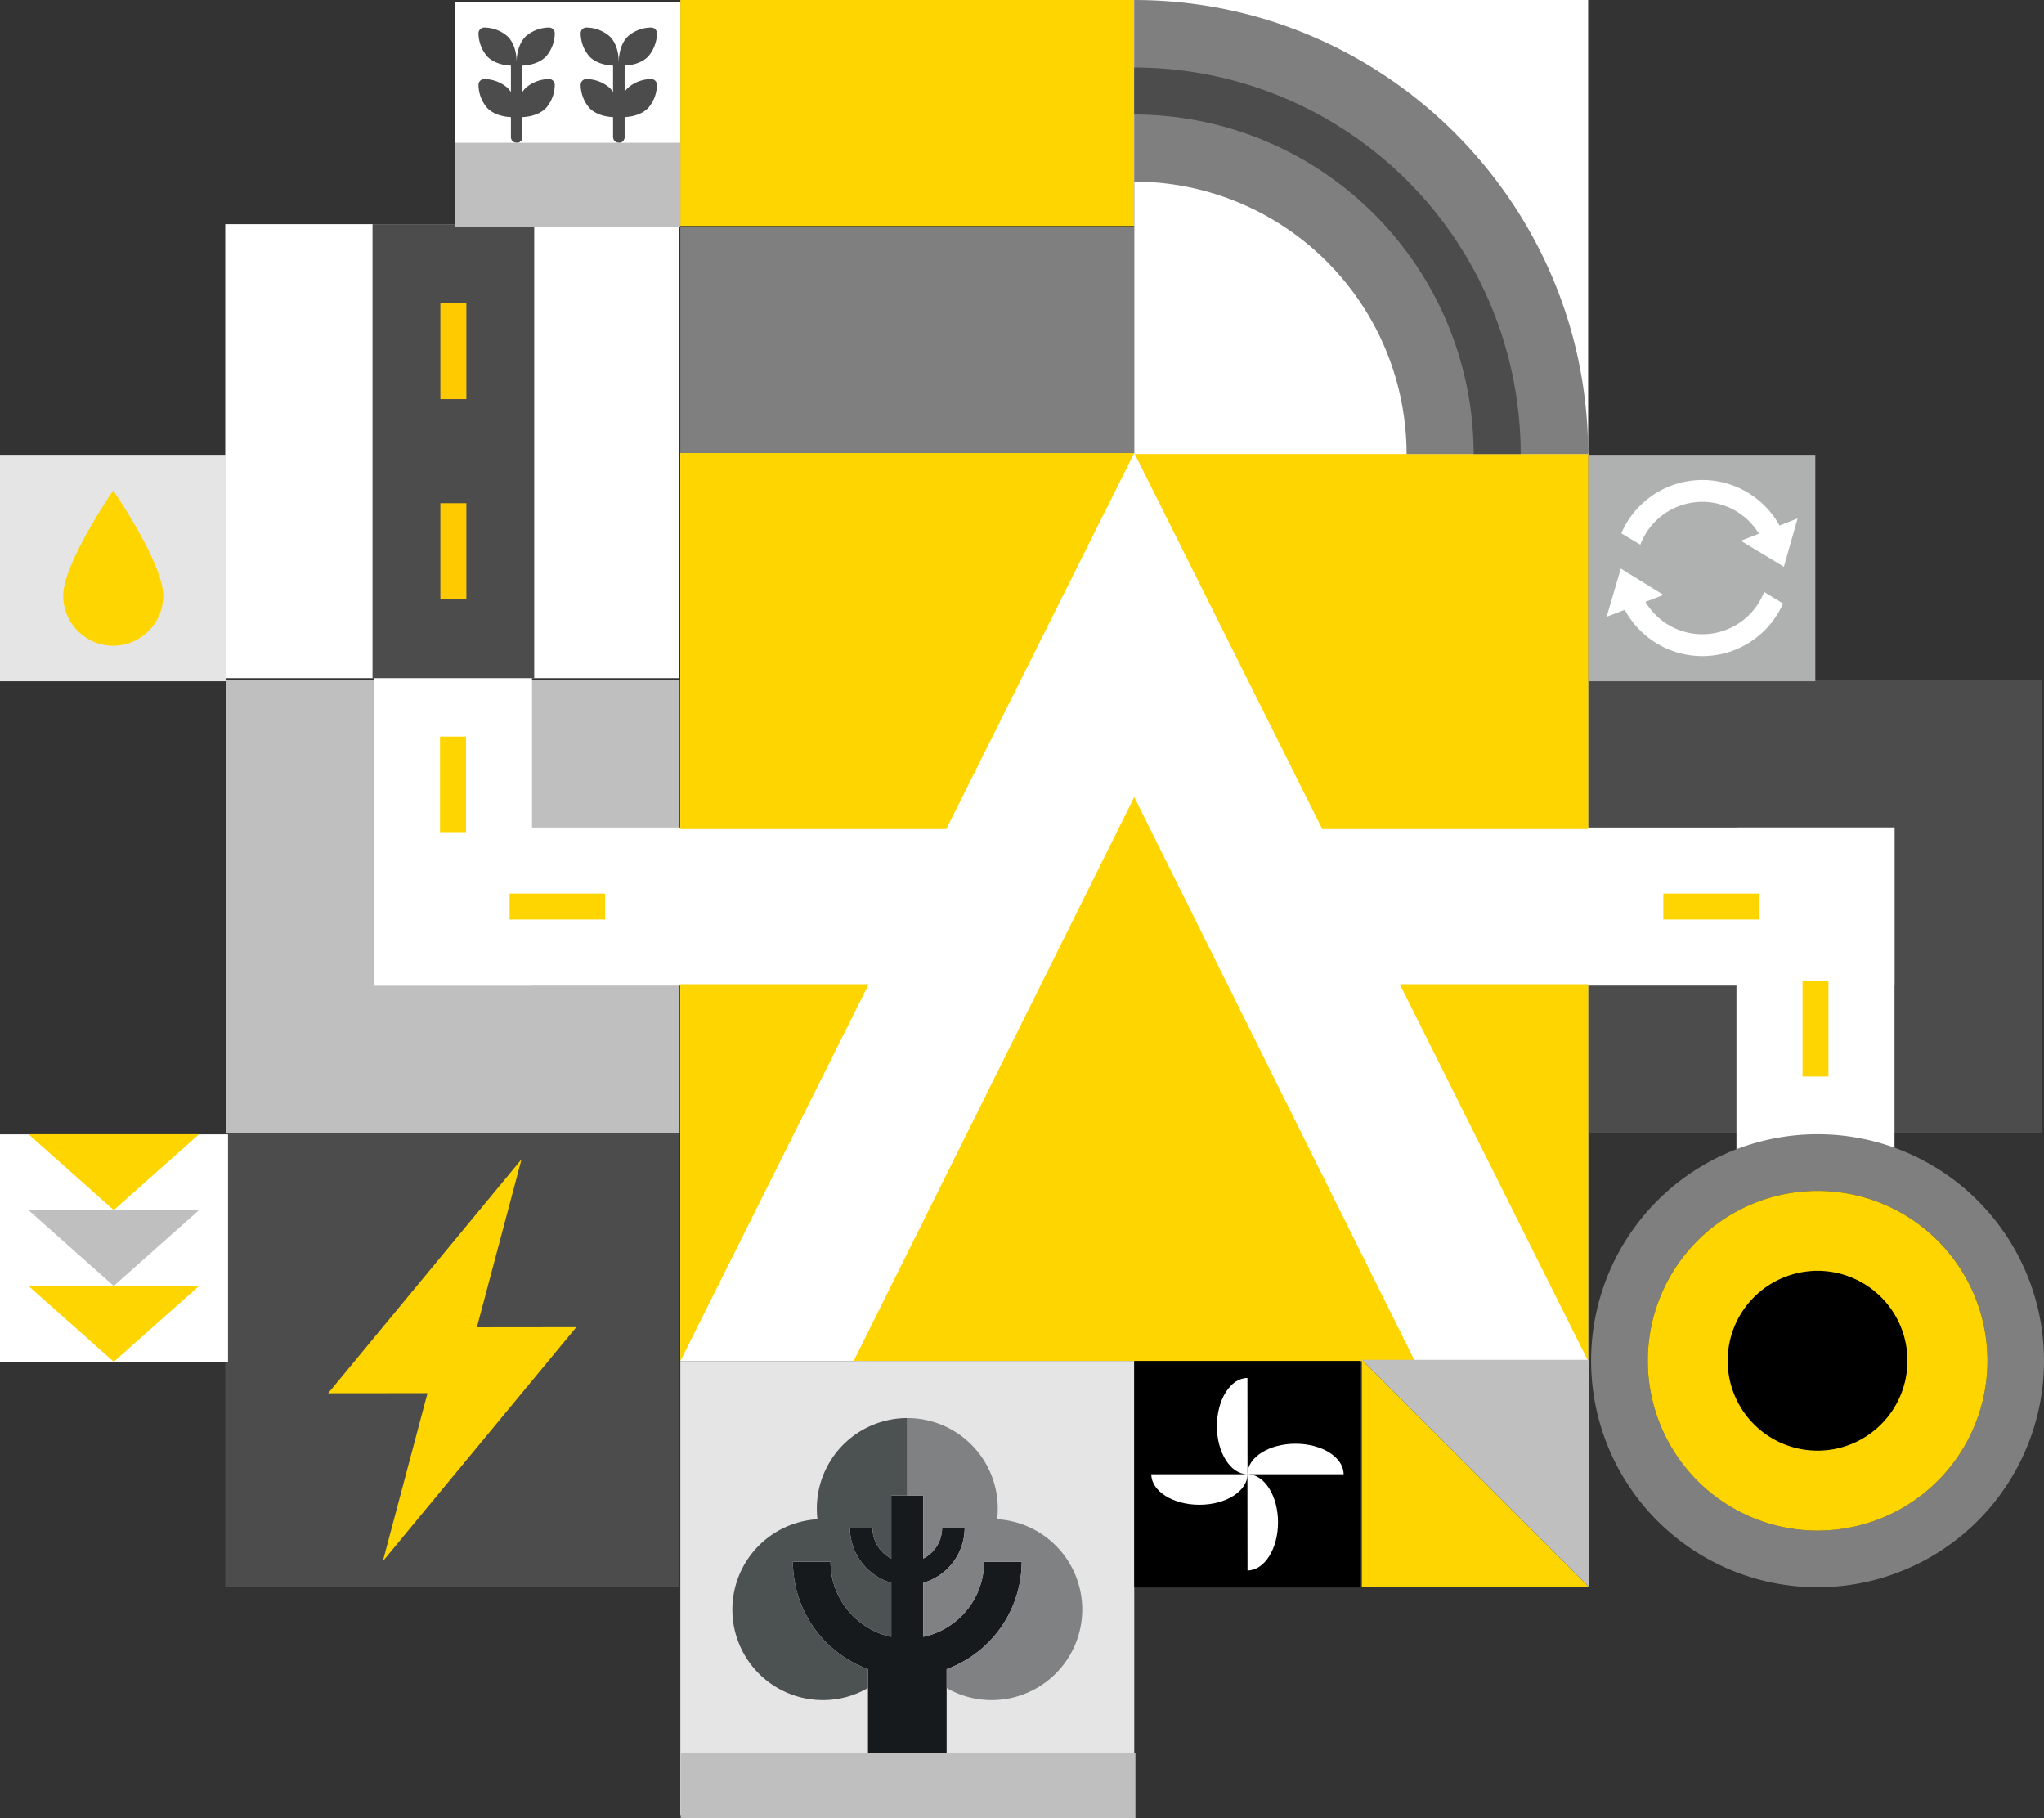
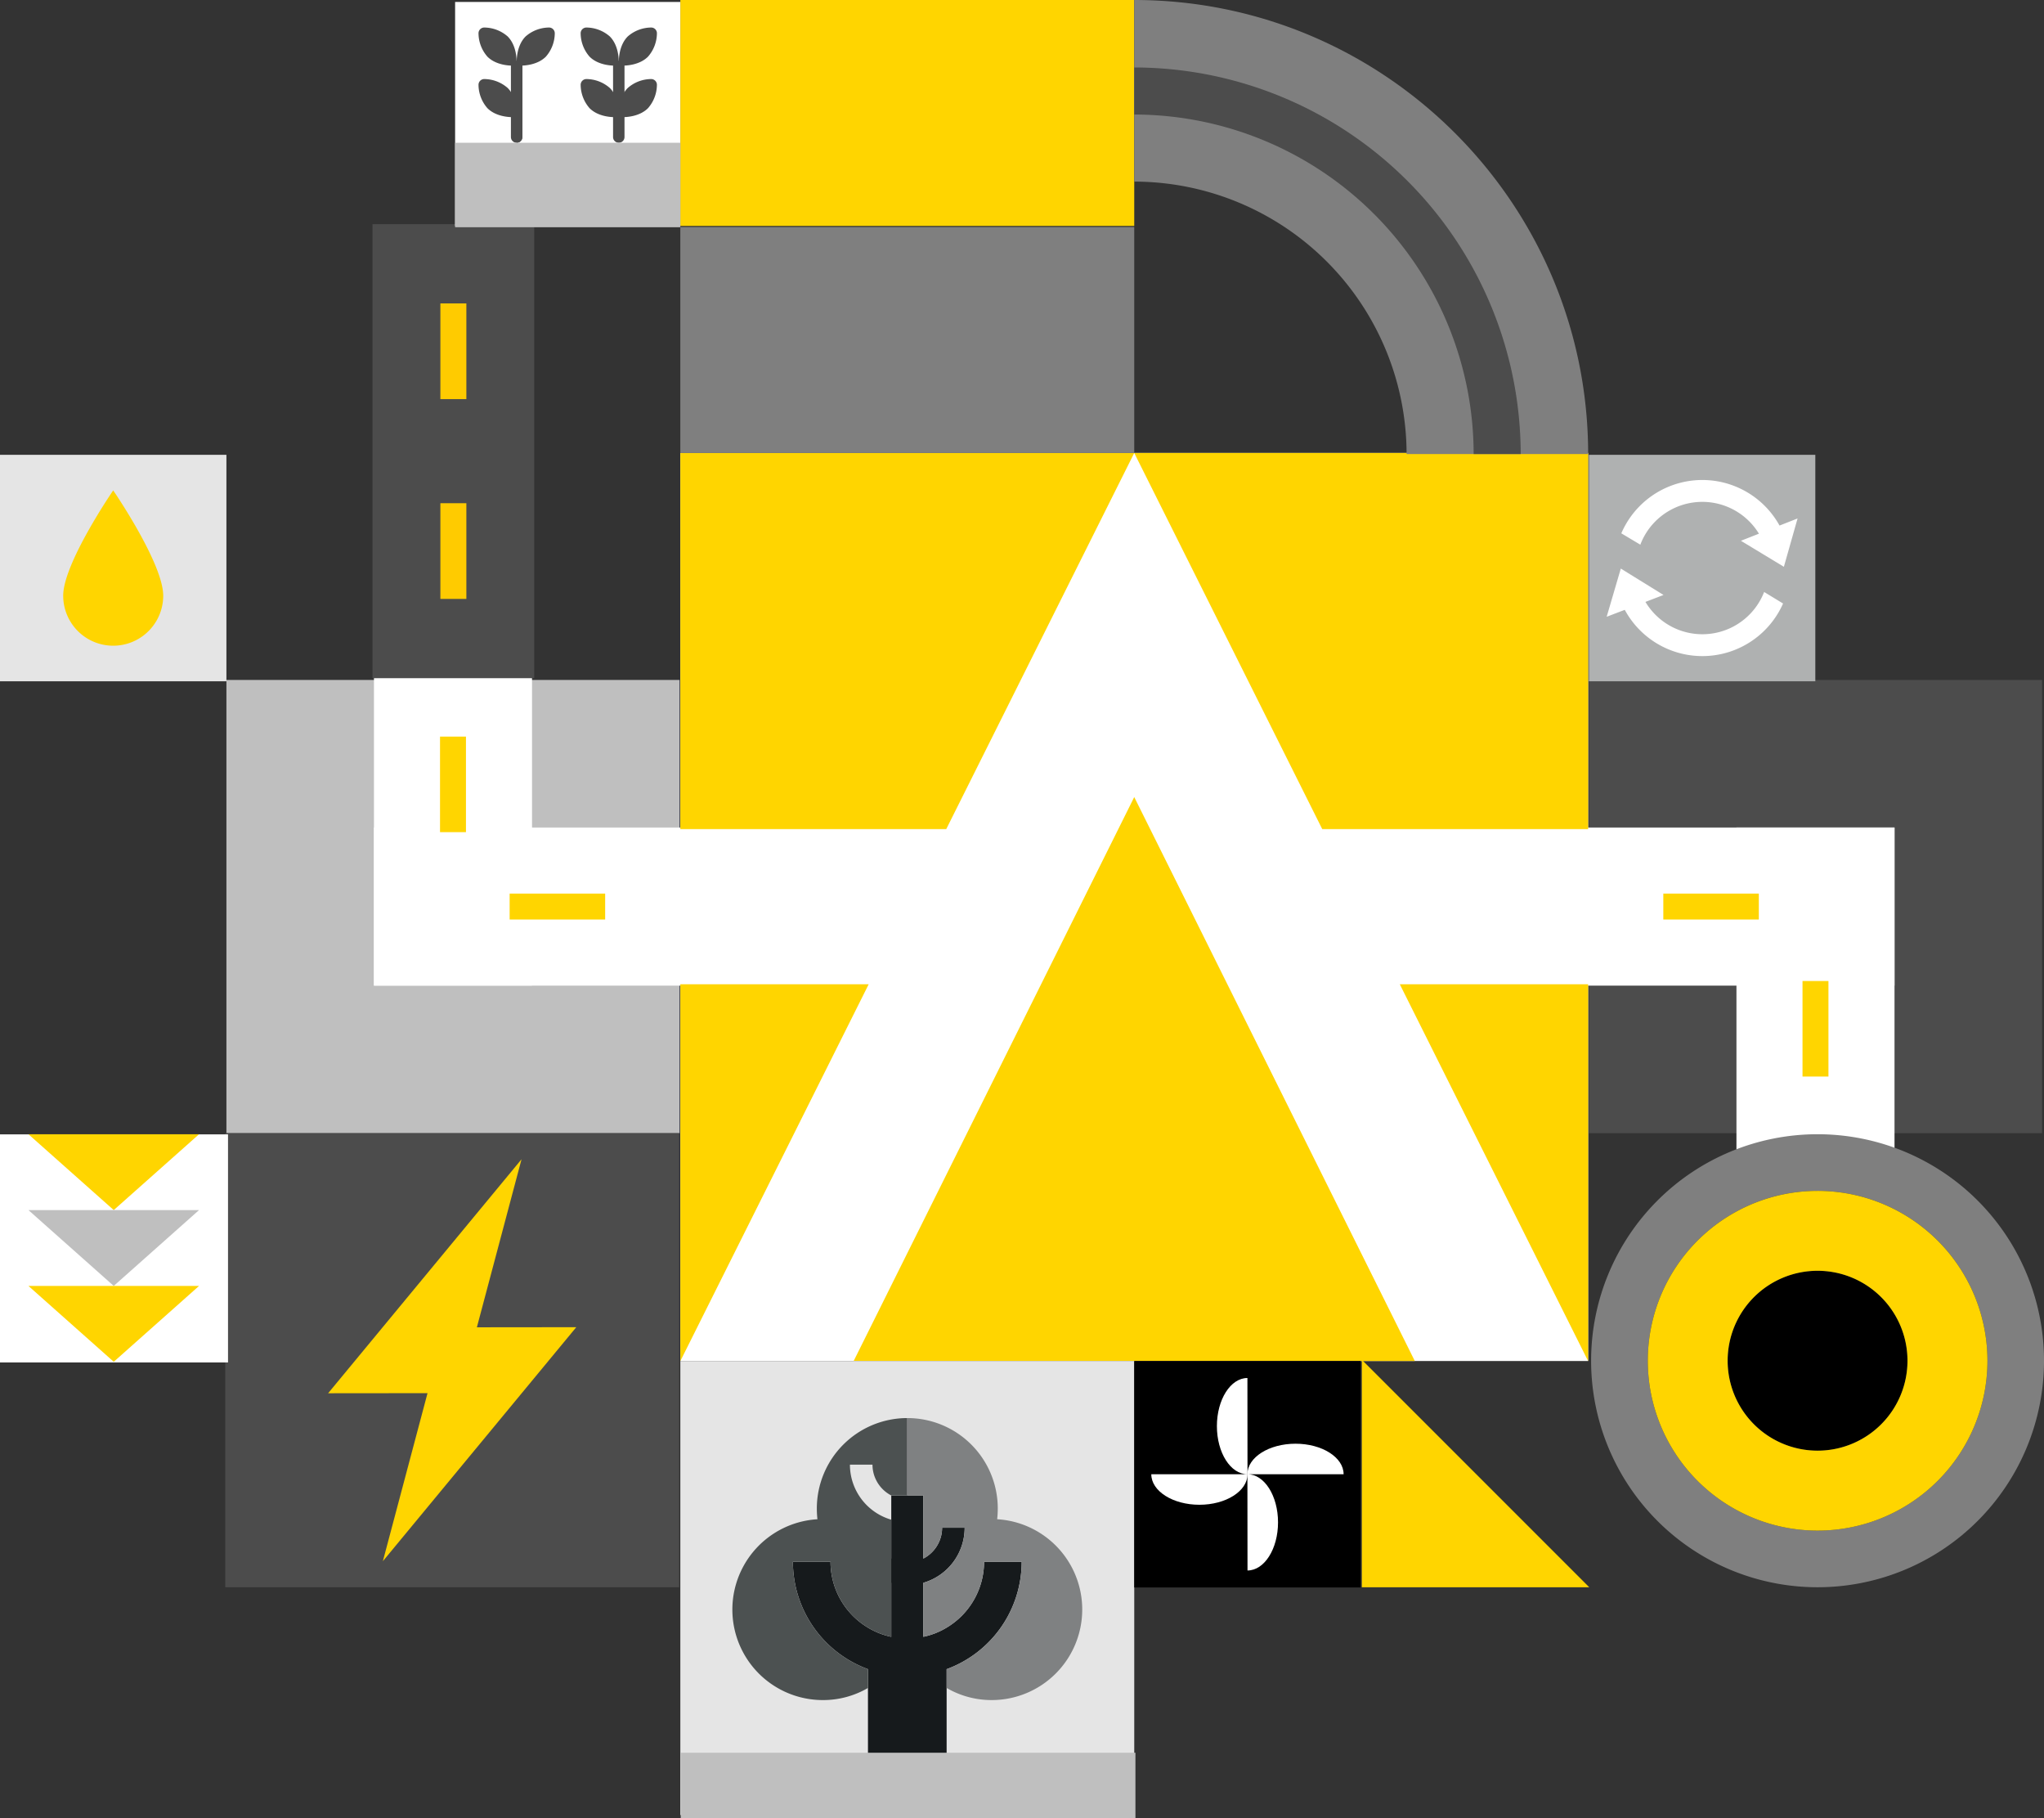
<svg xmlns="http://www.w3.org/2000/svg" width="593.38" height="527.69" viewBox="0 0 593.38 527.69">
  <rect x="0" y="0" width="593.38" height="527.69" fill="#333333" stroke="none" />
  <g transform="translate(-174.38 -1346.31)">
    <rect width="131.549" height="131.549" transform="translate(240.111 1543.65)" fill="#bfbfbf" />
    <rect width="82.218" height="32.887" transform="translate(289.441 1592.981)" fill="#fff" stroke="#fff" stroke-width="13" />
    <rect width="32.887" height="82.218" transform="translate(289.441 1543.65)" fill="#fff" stroke="#fff" stroke-width="13" />
    <rect width="7.529" height="27.728" transform="translate(302.121 1560.095)" fill="#ffd500" />
    <rect width="27.728" height="7.529" transform="translate(322.332 1605.66)" fill="#ffd500" />
    <g transform="translate(635.645 1543.65)">
      <rect width="131.549" height="131.549" fill="#4c4c4c" />
      <rect width="82.218" height="32.887" transform="translate(0.001 49.331)" fill="#fff" stroke="#fff" stroke-width="13" />
      <rect width="32.887" height="82.218" transform="translate(49.332 49.331)" fill="#fff" stroke="#fff" stroke-width="13" />
      <rect width="7.529" height="27.728" transform="translate(62.01 87.377)" fill="#ffd500" />
      <rect width="27.728" height="7.529" transform="translate(21.601 62.01)" fill="#ffd500" />
    </g>
-     <path d="M0,0H131.77V131.77H0Z" transform="translate(239.773 1411.369)" fill="#fff" />
    <path d="M0,0H46.943V131.77H0Z" transform="translate(282.523 1411.369)" fill="#4c4c4c" />
    <rect width="7.542" height="27.774" transform="translate(302.225 1434.371)" fill="#ffcb00" />
    <g transform="translate(371.881 1477.77)">
      <g transform="translate(0 0)">
        <rect width="263.542" height="263.542" fill="#fff" />
        <path d="M666.217,154.735V264.072h.011l54.663-109.337Zm208.868,0,54.663,109.337h.011V154.735ZM716.531,264.072H879.441L797.988,100.394ZM666.217.53V109.688h77.2L797.988.53Zm131.771,0,54.575,109.158h77.2V.53Z" transform="translate(-666.216 -0.527)" fill="#ffd500" />
      </g>
    </g>
    <g transform="translate(239.77 1675.199)">
      <rect width="131.772" height="131.772" transform="translate(-0.001 0)" fill="#4c4c4c" />
      <path d="M1447.579,134.4l-28.858.031,12.965-48.772-56.151,67.916,28.858-.029-12.965,48.772Z" transform="translate(-1345.672 -78.101)" fill="#ffd500" />
    </g>
    <rect width="7.542" height="27.774" transform="translate(302.225 1492.357)" fill="#ffcb00" />
    <g transform="translate(371.881 1346.311)">
      <rect width="131.772" height="65.57" transform="translate(0 65.886)" fill="#7f7f7f" />
      <rect width="131.772" height="65.57" transform="translate(0 0)" fill="#ffd500" />
    </g>
    <g transform="translate(371.883 1741.313)">
      <rect width="131.775" height="131.775" transform="translate(0 0)" fill="#e5e5e5" />
      <path d="M1353.484,536.134a33.229,33.229,0,0,1-21.787,31.174v25.784h-22.835V567.307a33.23,33.23,0,0,1-21.789-31.174h10.917a22.264,22.264,0,0,0,10.871,19.124,21.466,21.466,0,0,0,6.766,2.663V542.247a16.642,16.642,0,0,1-12.006-15.981h6.548a10.492,10.492,0,0,0,.176,1.878,10.12,10.12,0,0,0,5.282,7.074V516.9h9.3v18.317a10.12,10.12,0,0,0,5.284-7.074,10.652,10.652,0,0,0,.174-1.878h6.548a16.643,16.643,0,0,1-12.006,15.981V557.92a21.475,21.475,0,0,0,6.768-2.663,22.267,22.267,0,0,0,10.872-19.124Z" transform="translate(-1254.391 -477.876)" fill="#161a1c" />
-       <path d="M1328.251,504.626V527.09h-4.65v18.317a10.118,10.118,0,0,1-5.282-7.074,10.326,10.326,0,0,1-.176-1.878h-6.548a16.643,16.643,0,0,0,12.007,15.982V568.11a21.471,21.471,0,0,1-6.768-2.663,22.266,22.266,0,0,1-10.872-19.124h-10.916a33.229,33.229,0,0,0,21.787,31.174v5.459a25.841,25.841,0,0,1-13.1,3.514,26.264,26.264,0,0,1-1.571-52.481,29.122,29.122,0,0,1-.175-3.1,26.262,26.262,0,0,1,26.263-26.263" transform="translate(-1262.362 -488.065)" fill="#4c5151" />
+       <path d="M1328.251,504.626V527.09h-4.65a10.118,10.118,0,0,1-5.282-7.074,10.326,10.326,0,0,1-.176-1.878h-6.548a16.643,16.643,0,0,0,12.007,15.982V568.11a21.471,21.471,0,0,1-6.768-2.663,22.266,22.266,0,0,1-10.872-19.124h-10.916a33.229,33.229,0,0,0,21.787,31.174v5.459a25.841,25.841,0,0,1-13.1,3.514,26.264,26.264,0,0,1-1.571-52.481,29.122,29.122,0,0,1-.175-3.1,26.262,26.262,0,0,1,26.263-26.263" transform="translate(-1262.362 -488.065)" fill="#4c5151" />
      <path d="M1356,560.186a26.278,26.278,0,0,1-26.263,26.283,25.831,25.831,0,0,1-13.1-3.514V577.5a33.228,33.228,0,0,0,21.787-31.174h-10.914a22.267,22.267,0,0,1-10.873,19.124,21.472,21.472,0,0,1-6.766,2.663V552.435a16.638,16.638,0,0,0,12.006-15.979h-6.548a10.7,10.7,0,0,1-.176,1.878,10.124,10.124,0,0,1-5.282,7.074V527.09h-4.651V504.626a26.244,26.244,0,0,1,26.262,26.261,28.874,28.874,0,0,1-.174,3.1,26.246,26.246,0,0,1,24.692,26.2" transform="translate(-1239.329 -488.065)" fill="#7f8182" />
      <rect width="132" height="19" transform="translate(0.117 113.688)" fill="#bfbfbf" />
    </g>
    <g transform="translate(636.305 1675.496)">
      <path d="M920.123,291.34a26.1,26.1,0,1,1-26.107-26.107,26.1,26.1,0,0,1,26.107,26.107" transform="translate(-828.301 -225.602)" />
      <path d="M911.946,243.53a65.738,65.738,0,1,0,65.738,65.738,65.734,65.734,0,0,0-65.738-65.738m0,115.035a49.3,49.3,0,1,1,49.318-49.3,49.308,49.308,0,0,1-49.318,49.3" transform="translate(-846.228 -243.53)" fill="#7f7f7f" />
      <path d="M904.518,252.532a49.3,49.3,0,1,0,49.318,49.3,49.308,49.308,0,0,0-49.318-49.3m0,75.4a26.106,26.106,0,1,1,26.107-26.107,26.1,26.1,0,0,1-26.107,26.107" transform="translate(-838.8 -236.094)" fill="#ffd500" />
    </g>
    <g transform="translate(174.38 1675.496)">
      <rect width="66.194" height="66.194" transform="translate(0 0.039)" fill="#fff" />
      <path d="M765.217,487.047h49.529L789.982,509.06Z" transform="translate(-756.962 -487.047)" fill="#ffd500" />
      <path d="M765.217,511.047h49.529L789.982,533.06Z" transform="translate(-756.962 -489.034)" fill="#bfbfbf" />
      <path d="M765.217,535.047h49.529L789.982,557.06Z" transform="translate(-756.962 -491.021)" fill="#ffd500" />
    </g>
    <g transform="translate(503.652 1346.311)">
-       <rect width="131.77" height="131.77" transform="translate(0.005 0)" fill="#fff" />
      <path d="M1067.987,294.3h-52.706a79.154,79.154,0,0,0-79.064-79.064V162.53c72.659,0,131.77,59.112,131.77,131.77" transform="translate(-936.215 -162.529)" fill="#7f7f7f" />
      <path d="M1048.407,285.419h-13.658a98.642,98.642,0,0,0-98.533-98.531V173.229a112.318,112.318,0,0,1,112.191,112.189" transform="translate(-936.216 -153.647)" fill="#4c4c4c" />
    </g>
    <g transform="translate(23964.318 24429.779)">
      <rect width="65.729" height="65.729" transform="translate(-23789.938 -22951.471)" fill="#e5e5e5" />
      <path d="M1393.832,335.841s14.518,21.15,14.518,30.559a14.518,14.518,0,1,1-29.036,0c0-9.409,14.518-30.559,14.518-30.559" transform="translate(-25150.906 -23276.984)" fill="#ffd500" />
    </g>
    <g transform="translate(24035.496 24610.781)">
      <rect width="65.729" height="65.729" transform="translate(-23531.838 -22869.471)" />
      <path d="M1302.541,114.865c-4.893,0-8.86-6.252-8.86-13.965s3.967-13.965,8.86-13.965l.025,27.929c0,4.893-6.252,8.86-13.965,8.86s-13.965-3.967-13.965-8.86Z" transform="translate(-24801.527 -22951.471)" fill="#fff" />
      <path d="M1305.2,116.685c0-4.893,6.252-8.86,13.965-8.86s13.964,3.967,13.964,8.86h-27.9c4.893,0,8.86,6.252,8.86,13.965s-3.967,13.965-8.86,13.965Z" transform="translate(-24804.189 -22953.291)" fill="#fff" />
    </g>
    <g transform="translate(569.729 1740.961)">
      <path d="M66.01,66.01H0V0Z" fill="#ffd500" />
-       <path d="M0,0H66.01V66.01Z" fill="#bfbfbf" />
    </g>
    <g transform="translate(23876.428 24698.779)">
      <rect width="65.729" height="65.729" transform="translate(-23240.783 -23220.471)" fill="#afb1b1" />
      <path d="M1410.579,43.488a19.24,19.24,0,0,1-34.457,2.881l5.247-2.011-12.4-7.662-4.105,13.989,5.256-2.014a25.8,25.8,0,0,0,2.524,3.81,25.61,25.61,0,0,0,42.33-3.449q.6-1.076,1.1-2.195Z" transform="translate(-24600.492 -23224.15)" fill="#fff" />
      <path d="M1415.453,21.759a25.609,25.609,0,0,0-44.855.047q-.594,1.08-1.077,2.206l5.52,3.3a19.24,19.24,0,0,1,34.428-3.194l-5.228,2.059,12.473,7.549L1420.69,19.7Z" transform="translate(-24600.896 -23221.697)" fill="#fff" />
    </g>
    <g transform="translate(-476.27 -65.385)">
      <rect width="65.384" height="64.993" transform="translate(782.768 1412.262)" fill="#fff" />
      <g transform="translate(789.561 1419.684)">
        <path d="M1224.037,19.312V41.46a1.661,1.661,0,0,1-3.322,0V19.312Z" transform="translate(-1181.652 -9.678)" fill="#4c4c4c" />
-         <path d="M1222.544,19.312V43.121a1.661,1.661,0,0,0,1.661-1.661V19.312Z" transform="translate(-1181.82 -9.678)" fill="#4c4c4c" />
        <path d="M1223.727,36.226c-.215,0-.348-.006-.377-.009a.832.832,0,0,1-.785-.782c-.009-.2-.234-4.857,2.592-7.682a10.4,10.4,0,0,1,6.711-2.582,1.666,1.666,0,0,1,1.746,1.743,10.4,10.4,0,0,1-2.585,6.711v0c-2.395,2.395-6.11,2.6-7.3,2.6" transform="translate(-1181.821 -10.216)" fill="#4c4c4c" />
        <path d="M1223.727,19.76c-.215,0-.348-.006-.377-.009a.832.832,0,0,1-.785-.782c-.009-.2-.231-4.857,2.592-7.682a10.4,10.4,0,0,1,6.714-2.582,1.66,1.66,0,0,1,1.744,1.743,10.4,10.4,0,0,1-2.585,6.711v0c-2.395,2.395-6.11,2.6-7.3,2.6" transform="translate(-1181.821 -8.703)" fill="#4c4c4c" />
        <path d="M1220.242,36.226c-1.192,0-4.907-.2-7.3-2.6a10.4,10.4,0,0,1-2.585-6.711,1.672,1.672,0,0,1,.488-1.259,1.646,1.646,0,0,1,1.259-.484,10.4,10.4,0,0,1,6.711,2.582c2.825,2.825,2.6,7.486,2.592,7.682a.833.833,0,0,1-.785.782c-.029,0-.162.009-.377.009" transform="translate(-1180.7 -10.216)" fill="#4c4c4c" />
        <path d="M1220.242,19.76c-1.192,0-4.907-.2-7.3-2.6a10.4,10.4,0,0,1-2.585-6.711,1.66,1.66,0,0,1,1.744-1.743,10.4,10.4,0,0,1,6.714,2.582c2.825,2.825,2.6,7.486,2.592,7.682a.833.833,0,0,1-.785.782c-.029,0-.162.009-.377.009" transform="translate(-1180.7 -8.703)" fill="#4c4c4c" />
        <path d="M1191.383,19.312V41.46a1.661,1.661,0,0,1-3.322,0V19.312Z" transform="translate(-1178.651 -9.678)" fill="#4c4c4c" />
        <path d="M1189.89,19.312V43.121a1.661,1.661,0,0,0,1.661-1.661V19.312Z" transform="translate(-1178.819 -9.678)" fill="#4c4c4c" />
-         <path d="M1191.073,36.226c-.215,0-.348-.006-.377-.009a.832.832,0,0,1-.785-.782c-.009-.2-.233-4.857,2.592-7.682a10.4,10.4,0,0,1,6.711-2.582,1.665,1.665,0,0,1,1.746,1.743,10.393,10.393,0,0,1-2.585,6.711v0c-2.395,2.395-6.11,2.6-7.3,2.6" transform="translate(-1178.821 -10.216)" fill="#4c4c4c" />
        <path d="M1191.073,19.76c-.215,0-.348-.006-.377-.009a.832.832,0,0,1-.785-.782c-.009-.2-.231-4.857,2.592-7.682a10.4,10.4,0,0,1,6.714-2.582,1.66,1.66,0,0,1,1.744,1.743,10.393,10.393,0,0,1-2.585,6.711v0c-2.395,2.395-6.11,2.6-7.3,2.6" transform="translate(-1178.821 -8.703)" fill="#4c4c4c" />
        <path d="M1187.588,36.226c-1.193,0-4.907-.2-7.3-2.6a10.389,10.389,0,0,1-2.585-6.711,1.671,1.671,0,0,1,.488-1.259,1.646,1.646,0,0,1,1.259-.484,10.4,10.4,0,0,1,6.711,2.582c2.825,2.825,2.6,7.486,2.592,7.682a.833.833,0,0,1-.785.782c-.029,0-.162.009-.377.009" transform="translate(-1177.699 -10.216)" fill="#4c4c4c" />
        <path d="M1187.588,19.76c-1.192,0-4.907-.2-7.3-2.6a10.393,10.393,0,0,1-2.585-6.711,1.66,1.66,0,0,1,1.744-1.743,10.4,10.4,0,0,1,6.714,2.582c2.825,2.825,2.6,7.486,2.592,7.682a.833.833,0,0,1-.785.782c-.029,0-.162.009-.377.009" transform="translate(-1177.699 -8.703)" fill="#4c4c4c" />
      </g>
      <rect width="65.384" height="24.519" transform="translate(782.766 1453.127)" fill="#bfbfbf" />
    </g>
  </g>
</svg>